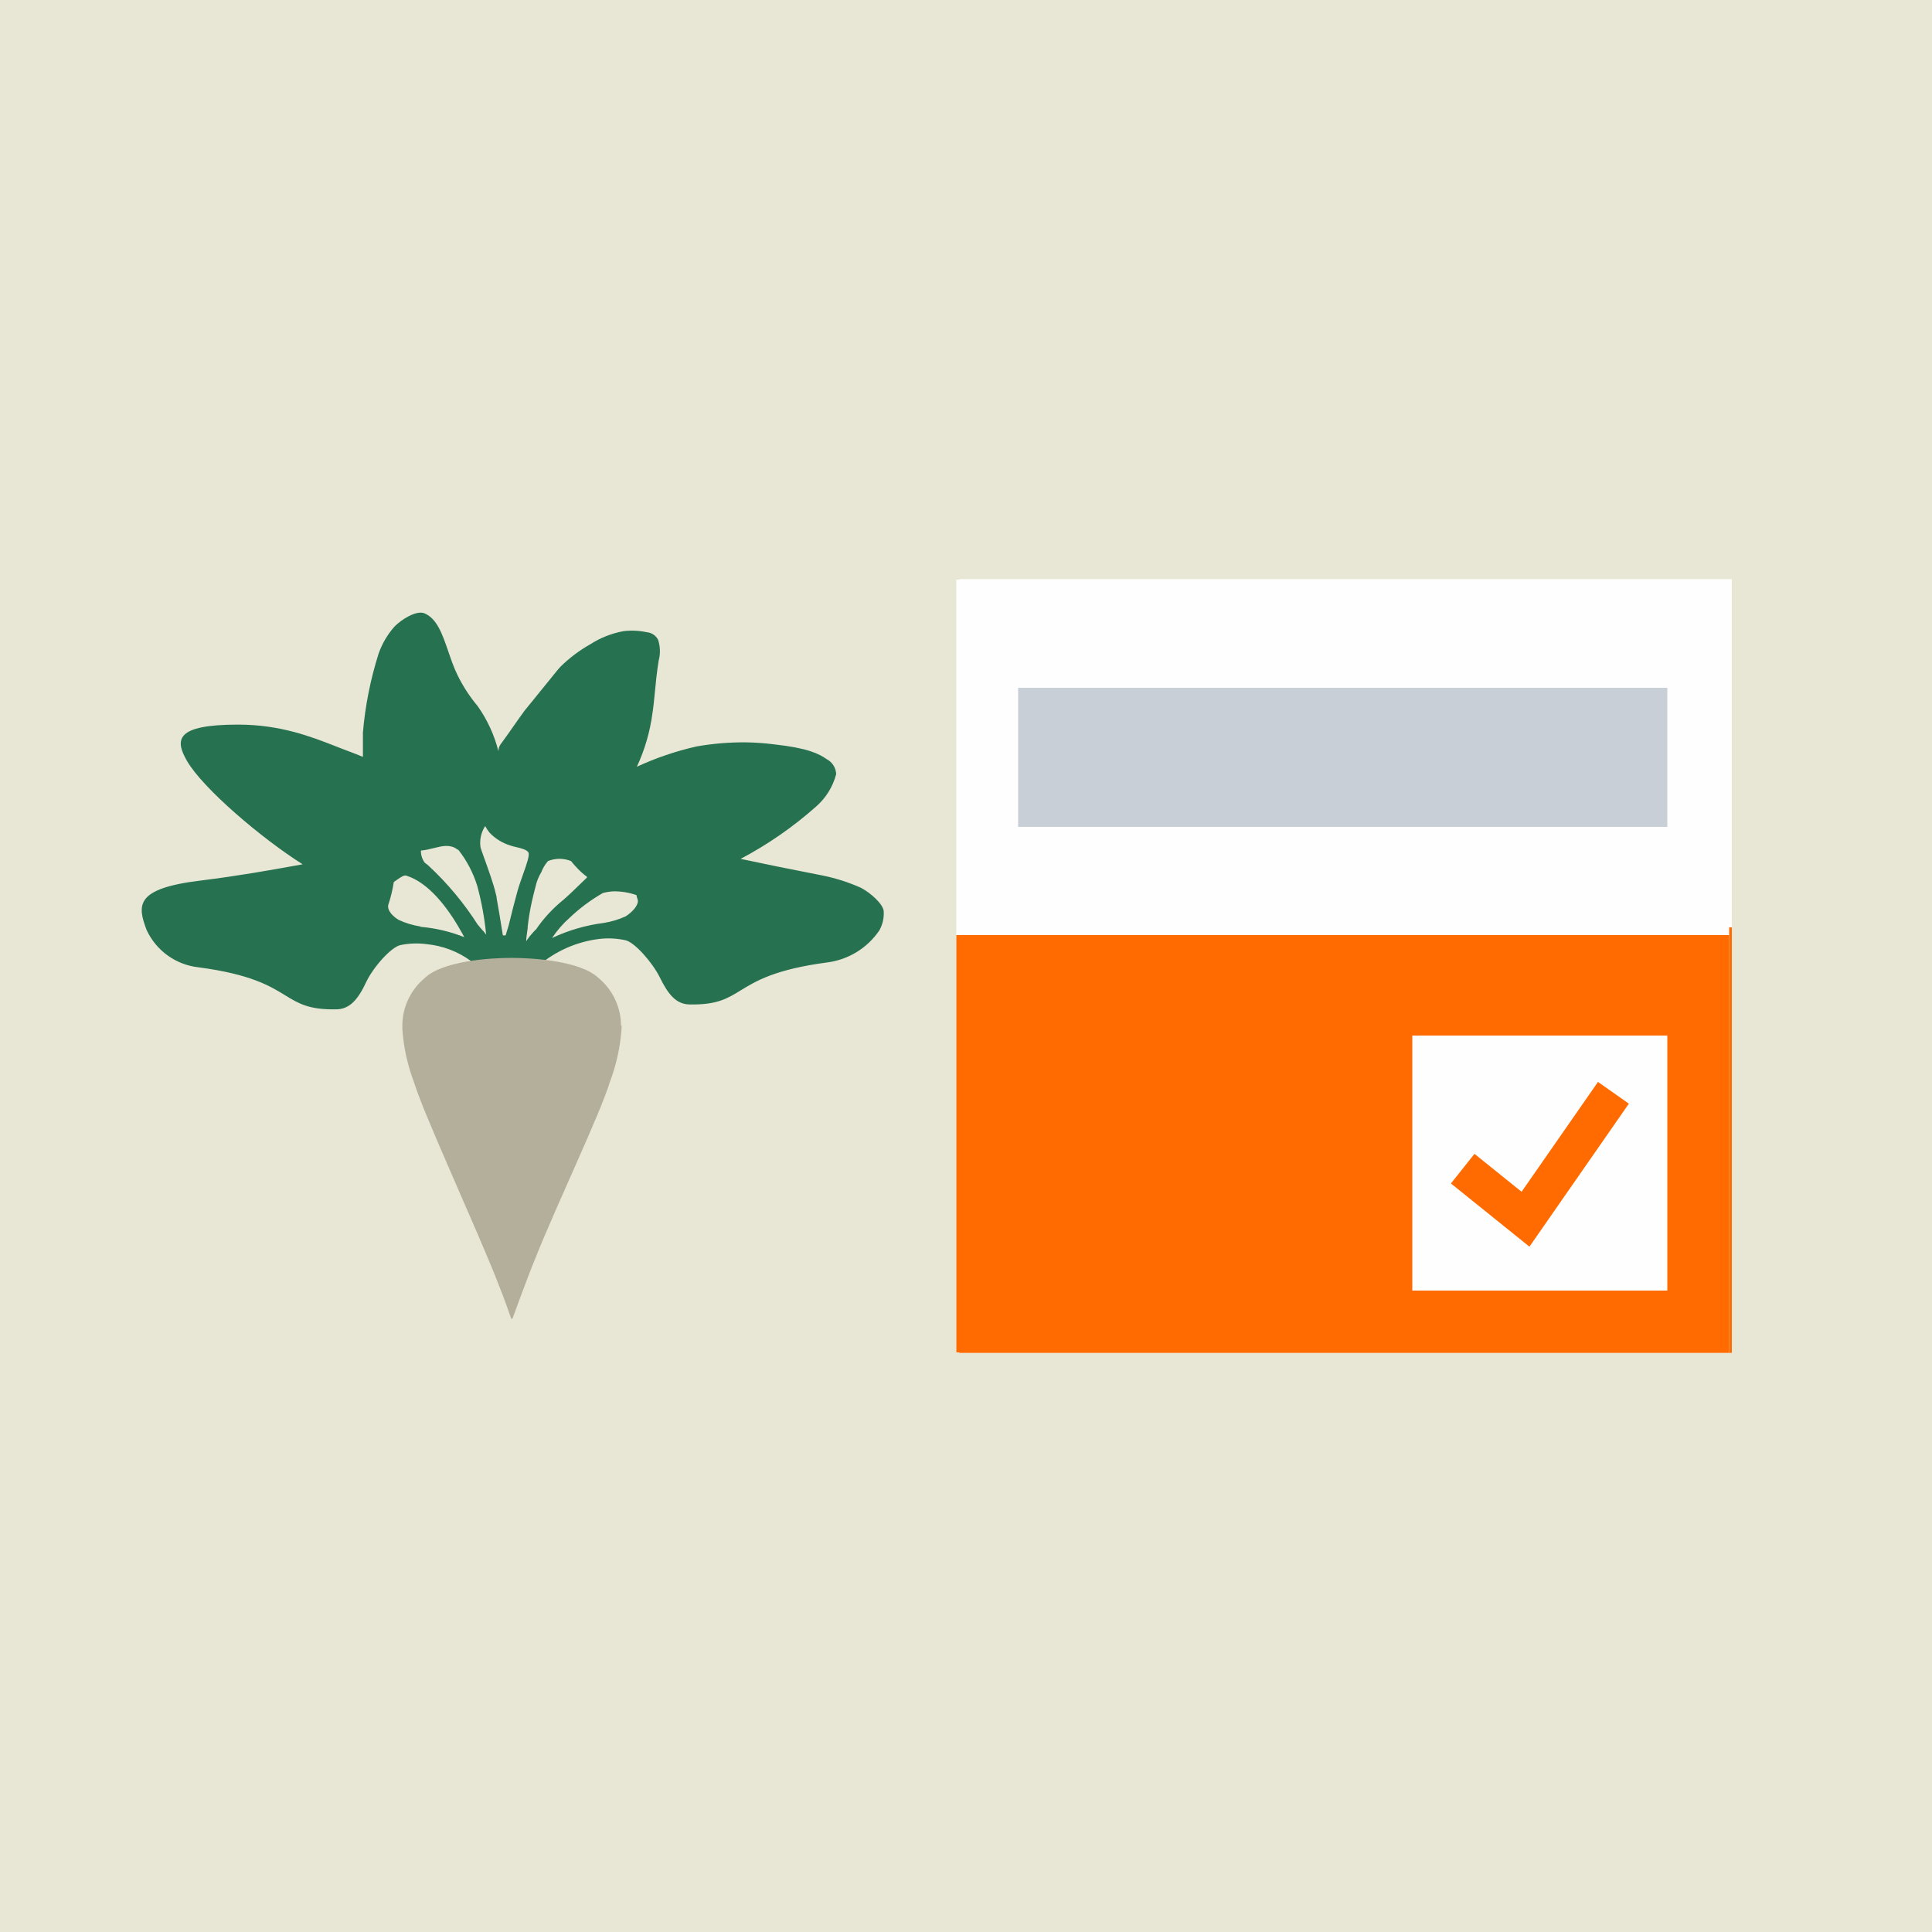
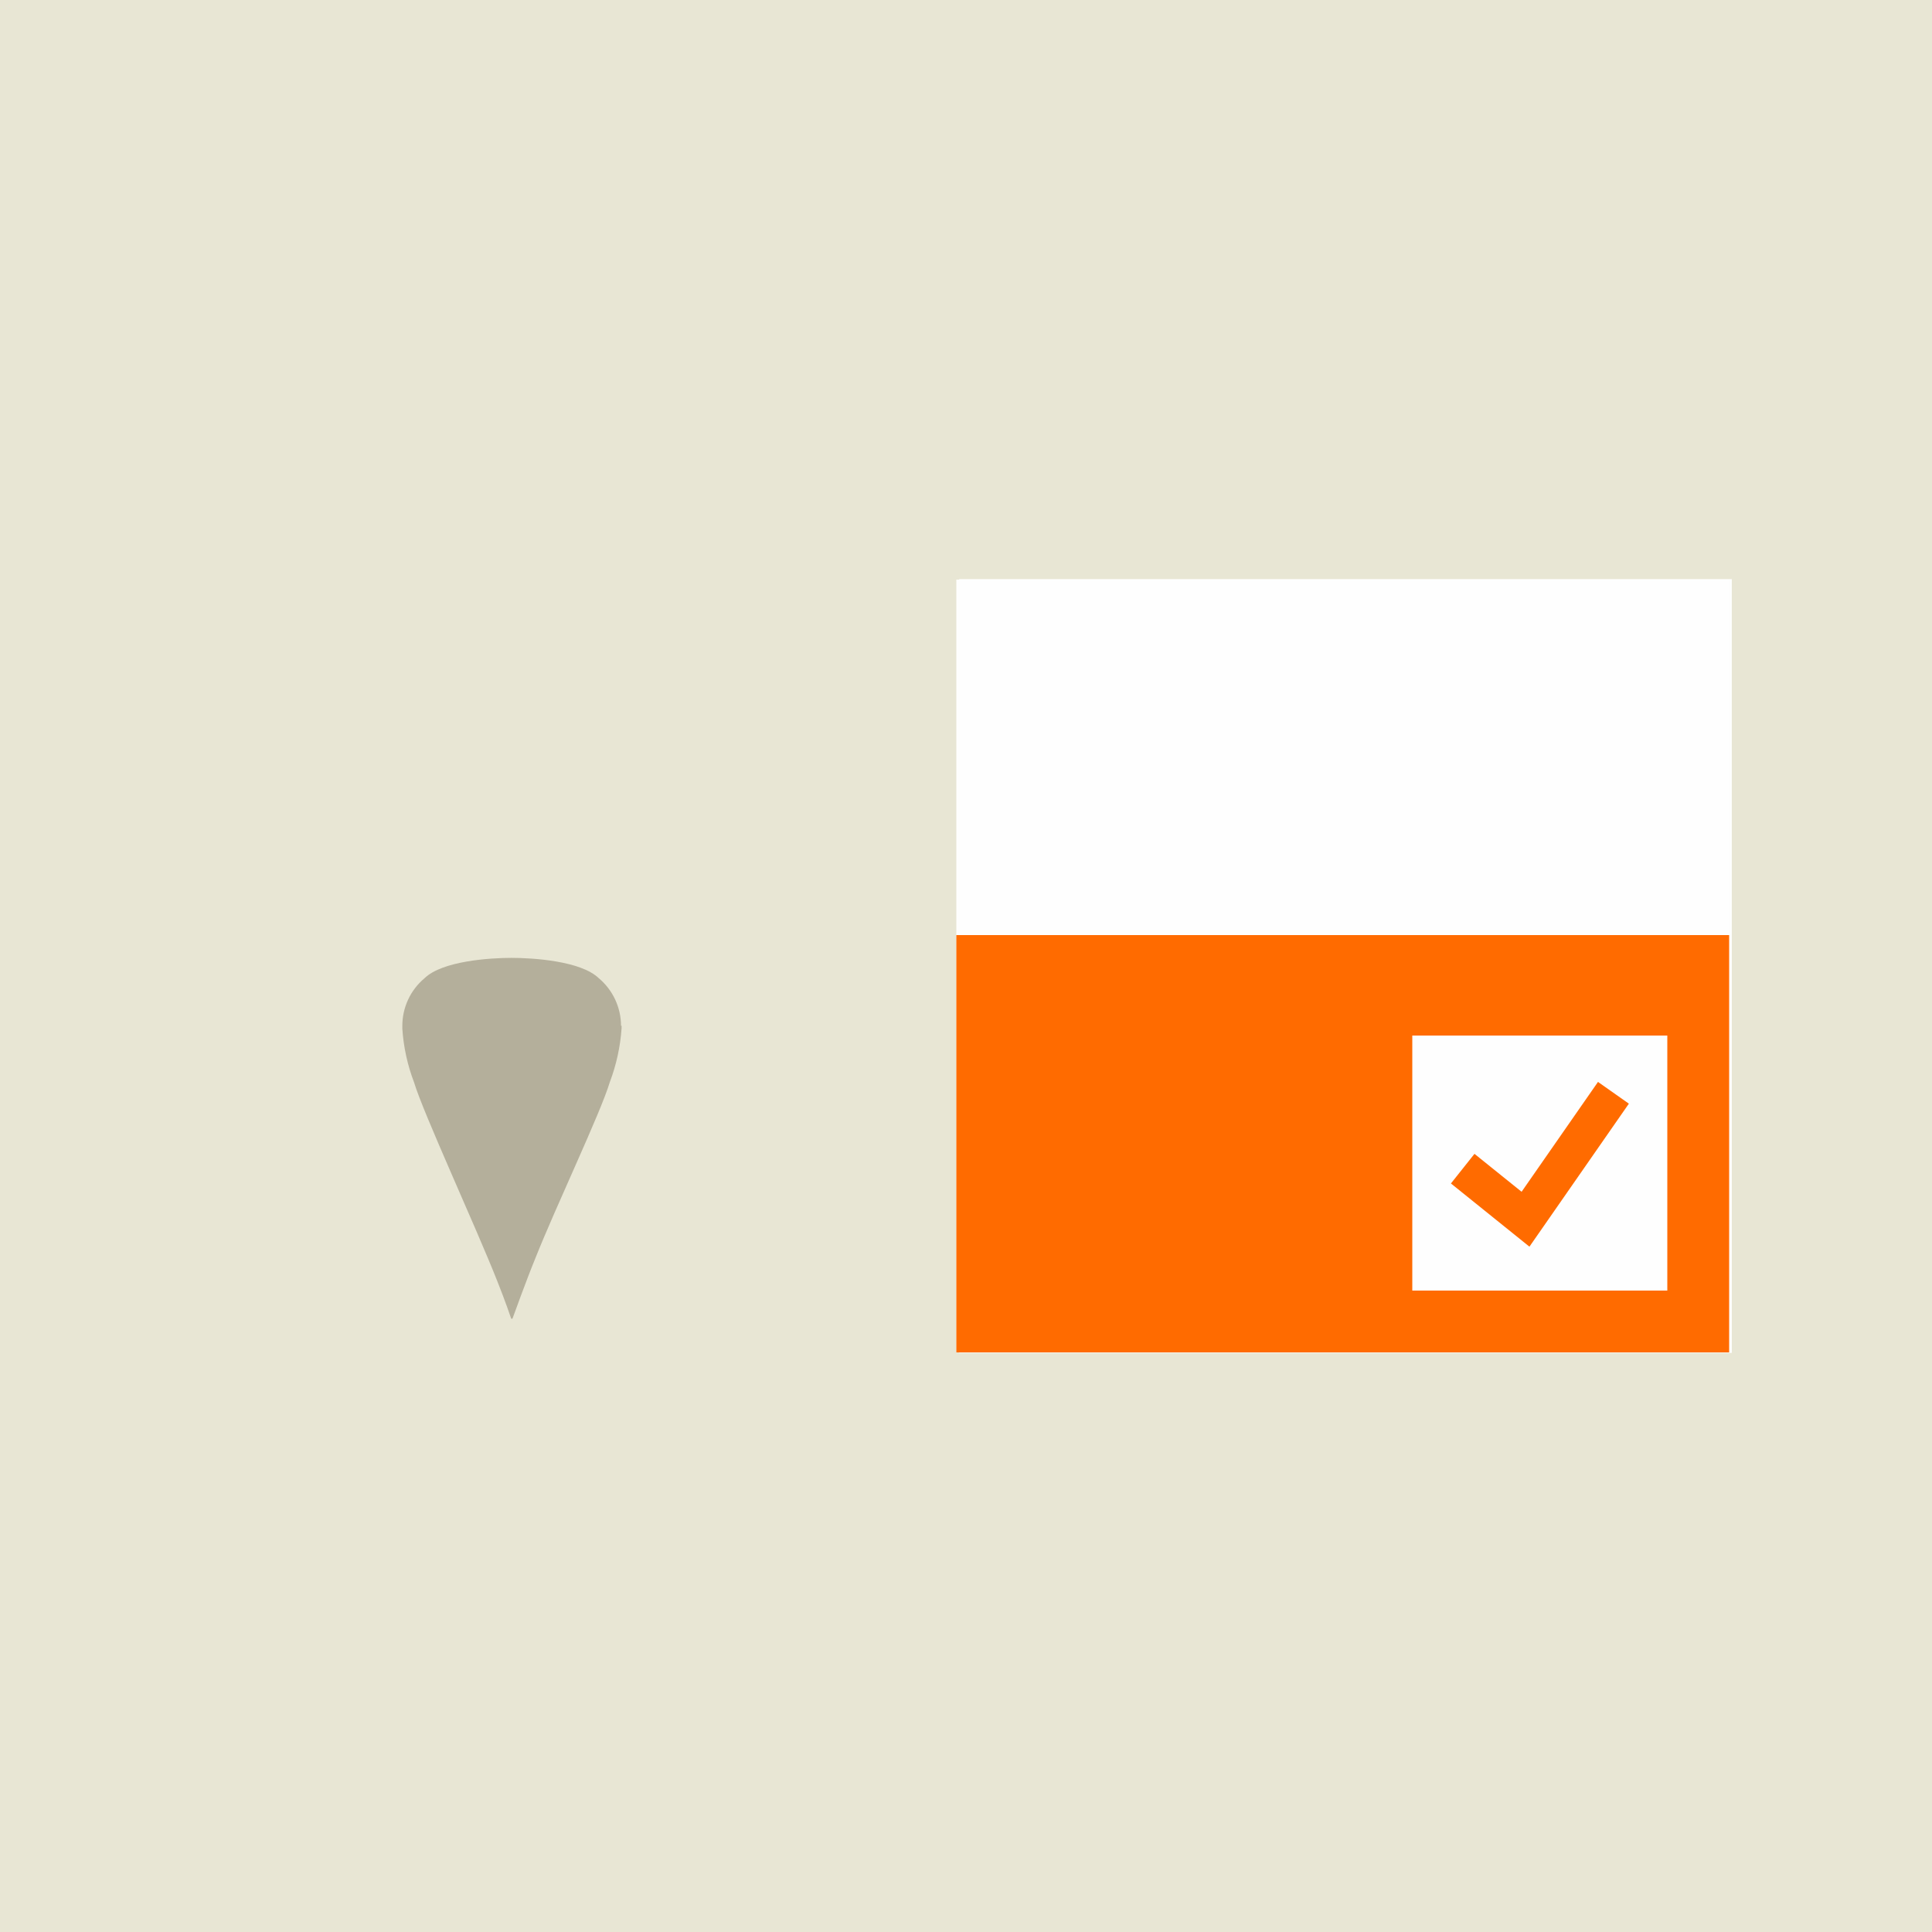
<svg xmlns="http://www.w3.org/2000/svg" width="200" height="200" viewBox="0 0 200 200" fill="none">
  <rect width="200" height="200" fill="#E8E6D4" />
-   <rect width="199.851" height="200" fill="#E8E6D4" />
  <path fill-rule="evenodd" clip-rule="evenodd" d="M99.294 140.051H179.277V59.949H99.294V140.051Z" fill="#FEFEFE" />
-   <path fill-rule="evenodd" clip-rule="evenodd" d="M99.294 140.051H179.277V95.995H99.294V140.051Z" fill="#FF6B00" />
  <path fill-rule="evenodd" clip-rule="evenodd" d="M148.617 134.71H175.278V108.011H148.617V134.71Z" fill="#FEFEFE" />
-   <path fill-rule="evenodd" clip-rule="evenodd" d="M155.177 120.278L152.741 123.348L160.864 129.899L171.156 115.077L167.961 112.823L160.054 124.209L155.177 120.278Z" fill="#FF6B00" />
-   <path fill-rule="evenodd" clip-rule="evenodd" d="M89.128 91.906C90.136 92.434 91.386 93.57 91.478 94.293C91.53 94.996 91.375 95.698 91.031 96.313C89.792 98.14 87.83 99.347 85.643 99.63C80.235 100.343 78.251 101.559 76.674 102.524C75.283 103.376 74.21 104.034 71.383 103.98C69.973 103.957 69.148 102.912 68.277 101.122C67.52 99.63 65.721 97.564 64.758 97.335C63.866 97.139 62.948 97.092 62.041 97.197C59.693 97.483 57.482 98.462 55.691 100.009C55.585 100.298 52.988 100.517 50.958 100.689C49.68 100.797 48.627 100.886 48.561 100.961C48.73 100.483 48.789 99.973 48.733 99.469C47.387 98.491 45.803 97.893 44.148 97.736C43.243 97.616 42.324 97.651 41.431 97.84C40.468 98.069 38.668 100.089 37.923 101.627C37.098 103.417 36.215 104.485 34.805 104.485C31.979 104.539 30.906 103.881 29.515 103.029C27.938 102.064 25.953 100.848 20.546 100.135C18.207 99.877 16.173 98.415 15.181 96.279C14.218 93.731 13.943 91.986 20.729 91.16C24.697 90.668 27.951 90.082 30.579 89.608C30.836 89.562 31.087 89.517 31.332 89.473C27.091 86.799 20.993 81.611 19.353 78.764C18.093 76.572 18.15 75.011 24.661 75.011C29.032 75.011 32.265 76.279 34.795 77.272L34.795 77.272C35.291 77.466 35.759 77.65 36.204 77.812L36.857 78.064L37.568 78.351V75.838C37.806 73.058 38.351 70.313 39.196 67.654C39.558 66.628 40.115 65.681 40.835 64.865C41.568 64.108 43.116 63.155 43.93 63.488C45.234 64.02 45.793 65.649 46.402 67.421L46.402 67.421L46.402 67.421L46.402 67.421C46.686 68.25 46.981 69.11 47.369 69.904C47.933 71.051 48.633 72.126 49.455 73.106C50.451 74.517 51.178 76.101 51.598 77.777C51.589 77.528 51.662 77.282 51.805 77.077L52.63 75.93L53.799 74.265C54.306 73.553 54.371 73.474 54.69 73.09C54.905 72.83 55.236 72.431 55.897 71.603C56.409 70.983 56.813 70.48 57.135 70.081C57.575 69.532 57.86 69.178 58.052 68.986C58.968 68.091 59.997 67.319 61.113 66.69C62.16 66.019 63.328 65.558 64.551 65.336C65.358 65.24 66.176 65.278 66.97 65.451C67.455 65.496 67.885 65.78 68.116 66.208C68.355 66.912 68.379 67.671 68.185 68.389C67.994 69.559 67.884 70.697 67.787 71.705C67.709 72.507 67.64 73.228 67.543 73.818C67.291 75.741 66.746 77.615 65.927 79.373C67.907 78.457 69.978 77.753 72.106 77.272C73.801 76.974 75.52 76.832 77.241 76.848C78.203 76.863 79.164 76.932 80.118 77.054C83.626 77.433 84.806 78.041 85.563 78.581C86.154 78.881 86.536 79.478 86.56 80.142C86.221 81.43 85.507 82.589 84.508 83.47C82.123 85.593 79.49 87.419 76.668 88.91C79.029 89.415 81.837 89.989 85.15 90.632C86.519 90.909 87.853 91.336 89.128 91.906ZM41.236 95.211C41.963 95.554 42.735 95.79 43.529 95.911V95.946C45.082 96.076 46.608 96.436 48.056 97.013C47.953 96.797 47.838 96.586 47.712 96.382C46.337 93.926 44.342 91.343 42.05 90.643C41.821 90.575 41.49 90.803 41.125 91.054L41.121 91.056L40.766 91.309C40.642 92.112 40.45 92.903 40.193 93.673C40.09 94.064 40.365 94.649 41.236 95.211ZM49.489 95.774C48.045 93.503 46.315 91.428 44.342 89.599L43.964 89.3C43.699 88.938 43.562 88.498 43.574 88.049C44.034 88.012 44.472 87.902 44.892 87.797C45.75 87.583 46.53 87.388 47.254 87.866L47.369 87.958H47.437C48.322 89.079 48.99 90.356 49.409 91.722C49.855 93.369 50.162 95.051 50.326 96.749C50.231 96.607 50.054 96.409 49.882 96.219C49.722 96.04 49.567 95.867 49.489 95.751V95.774ZM50.223 85.513C49.801 86.165 49.63 86.948 49.742 87.717C49.753 87.784 49.895 88.18 50.09 88.723L50.09 88.723L50.09 88.724L50.09 88.724L50.09 88.724C50.495 89.852 51.127 91.614 51.289 92.388C51.303 92.452 51.321 92.515 51.338 92.578L51.338 92.578C51.377 92.717 51.415 92.854 51.415 92.996C51.564 93.823 51.851 95.498 52.057 96.83H52.343C52.435 96.508 52.538 96.164 52.664 95.774C52.7 95.631 52.736 95.485 52.772 95.336C52.998 94.418 53.251 93.387 53.547 92.331C53.705 91.754 53.932 91.114 54.146 90.511L54.146 90.511L54.146 90.511C54.525 89.445 54.862 88.497 54.693 88.233C54.509 87.945 53.95 87.813 53.443 87.693C53.223 87.641 53.014 87.592 52.848 87.533C52.029 87.284 51.287 86.83 50.693 86.213C50.515 85.995 50.358 85.76 50.223 85.513ZM55.473 96.21C55.473 96.21 54.739 97.002 54.739 97.059C54.644 97.18 54.556 97.306 54.476 97.438C54.476 97.116 54.522 96.809 54.566 96.515L54.566 96.515C54.588 96.368 54.609 96.225 54.625 96.084V95.934C54.722 95.071 54.864 94.213 55.049 93.363C55.198 92.709 55.324 92.216 55.438 91.78C55.555 91.253 55.757 90.749 56.035 90.287C56.195 89.868 56.428 89.479 56.722 89.14C57.49 88.824 58.351 88.824 59.118 89.14C59.316 89.398 59.531 89.643 59.76 89.874C60.064 90.199 60.398 90.495 60.757 90.758V90.85C60.546 91.046 60.298 91.287 60.024 91.555C59.526 92.041 58.941 92.612 58.327 93.145C57.213 94.043 56.239 95.103 55.438 96.29L55.473 96.21ZM62.488 95.544C63.28 95.42 64.051 95.189 64.781 94.856C65.64 94.293 66.133 93.582 66.019 93.145C66.003 93.088 65.984 93.033 65.965 92.979C65.928 92.872 65.893 92.77 65.893 92.663C65.12 92.391 64.305 92.259 63.485 92.273C63.121 92.292 62.76 92.35 62.408 92.445C61.164 93.158 60.009 94.017 58.969 95.005C58.272 95.622 57.66 96.328 57.147 97.105C58.834 96.307 60.637 95.78 62.488 95.544Z" fill="#257150" />
  <path d="M64.288 106.206C64.29 104.303 63.45 102.496 61.995 101.271C60.127 99.458 55.117 99.159 52.951 99.159C50.785 99.159 45.798 99.458 43.941 101.271C42.483 102.494 41.644 104.302 41.649 106.206V106.493C41.775 108.395 42.184 110.268 42.864 112.048C43.838 115.285 49.249 126.969 51.472 132.604C52.343 134.785 52.894 136.437 52.894 136.437C52.894 136.437 52.962 136.656 53.077 136.437C53.077 136.437 54.476 132.558 55.37 130.378C57.593 124.765 62.144 115.285 63.13 112.014C63.804 110.232 64.213 108.36 64.345 106.459V106.172L64.288 106.206Z" fill="#B4AF9B" />
-   <path fill-rule="evenodd" clip-rule="evenodd" d="M99 140H179V60H99V140Z" fill="#FEFEFE" />
+   <path fill-rule="evenodd" clip-rule="evenodd" d="M99 140H179V60H99V140" fill="#FEFEFE" />
  <path fill-rule="evenodd" clip-rule="evenodd" d="M99 140H179V96.8H99V140Z" fill="#FF6B00" />
  <path fill-rule="evenodd" clip-rule="evenodd" d="M146.2 133.6H172.6V107.2H146.2V133.6Z" fill="#FEFEFE" />
  <path fill-rule="evenodd" clip-rule="evenodd" d="M152.637 119.446L150.2 122.512L158.327 129.055L168.62 114.251L165.424 112L157.515 123.372L152.637 119.446Z" fill="#FF6B00" />
-   <path d="M172.6 71.2V85.6H105.4V71.2H172.6Z" fill="#C8CFD6" />
</svg>